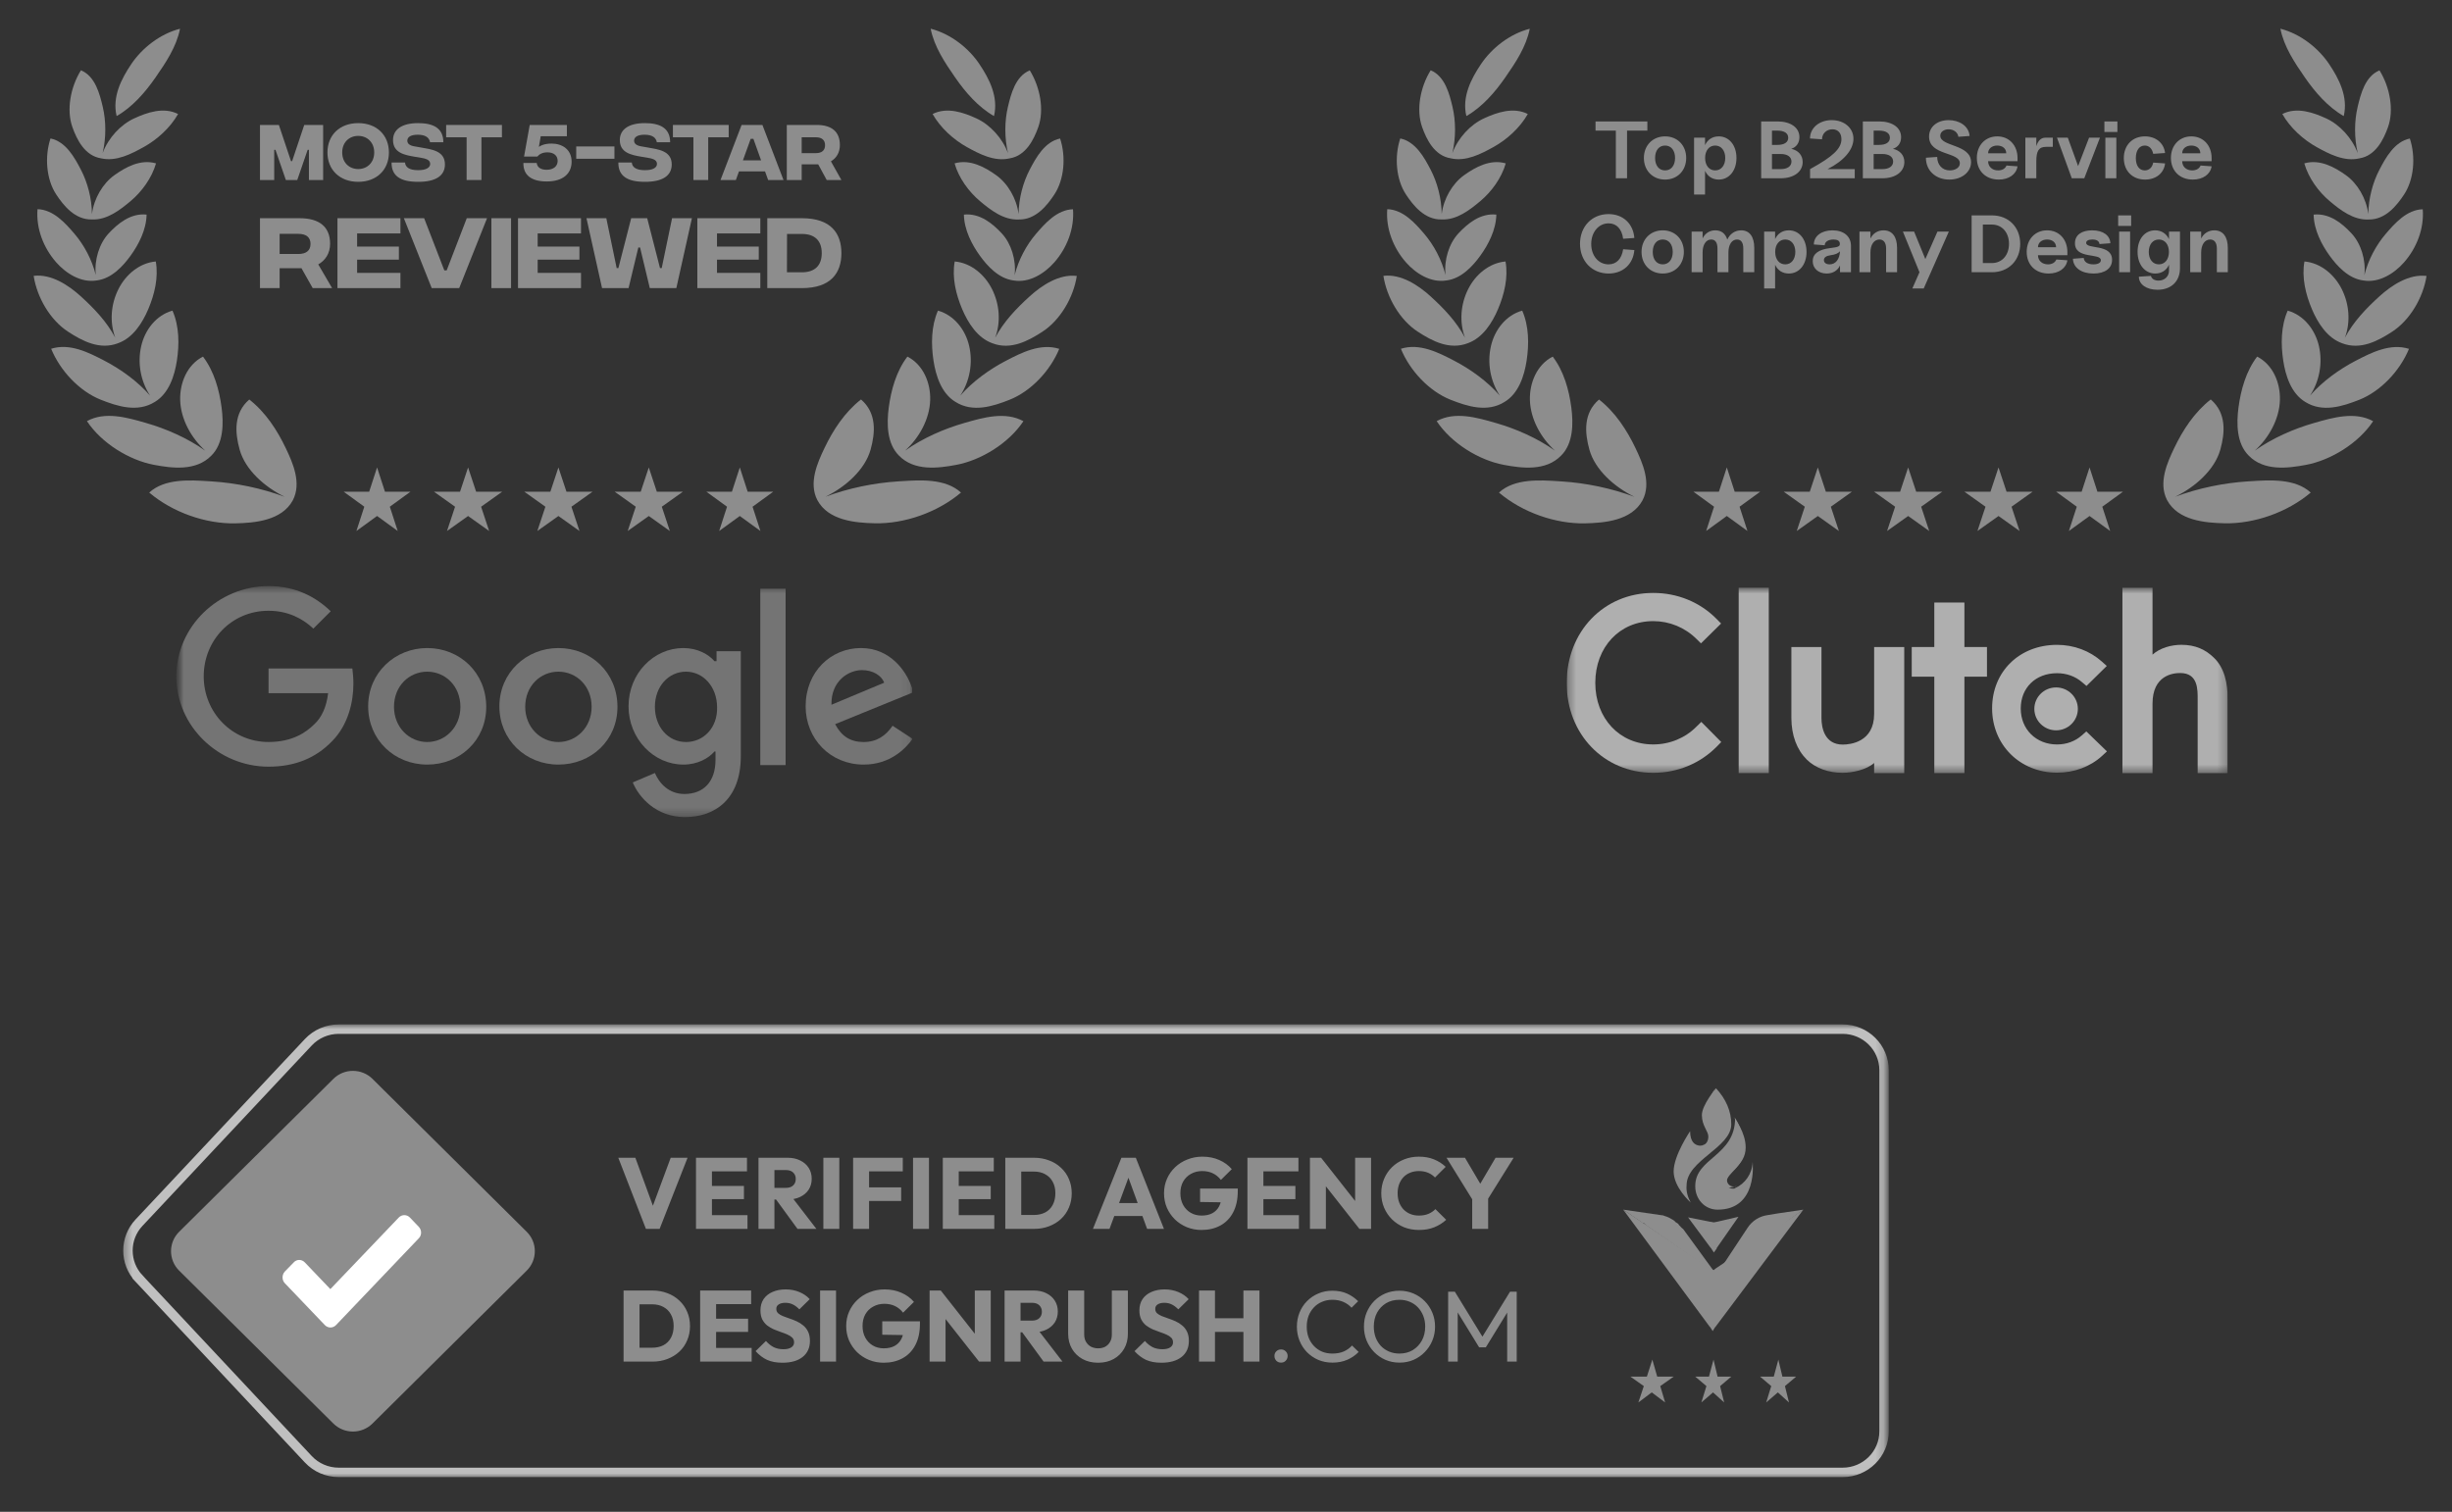
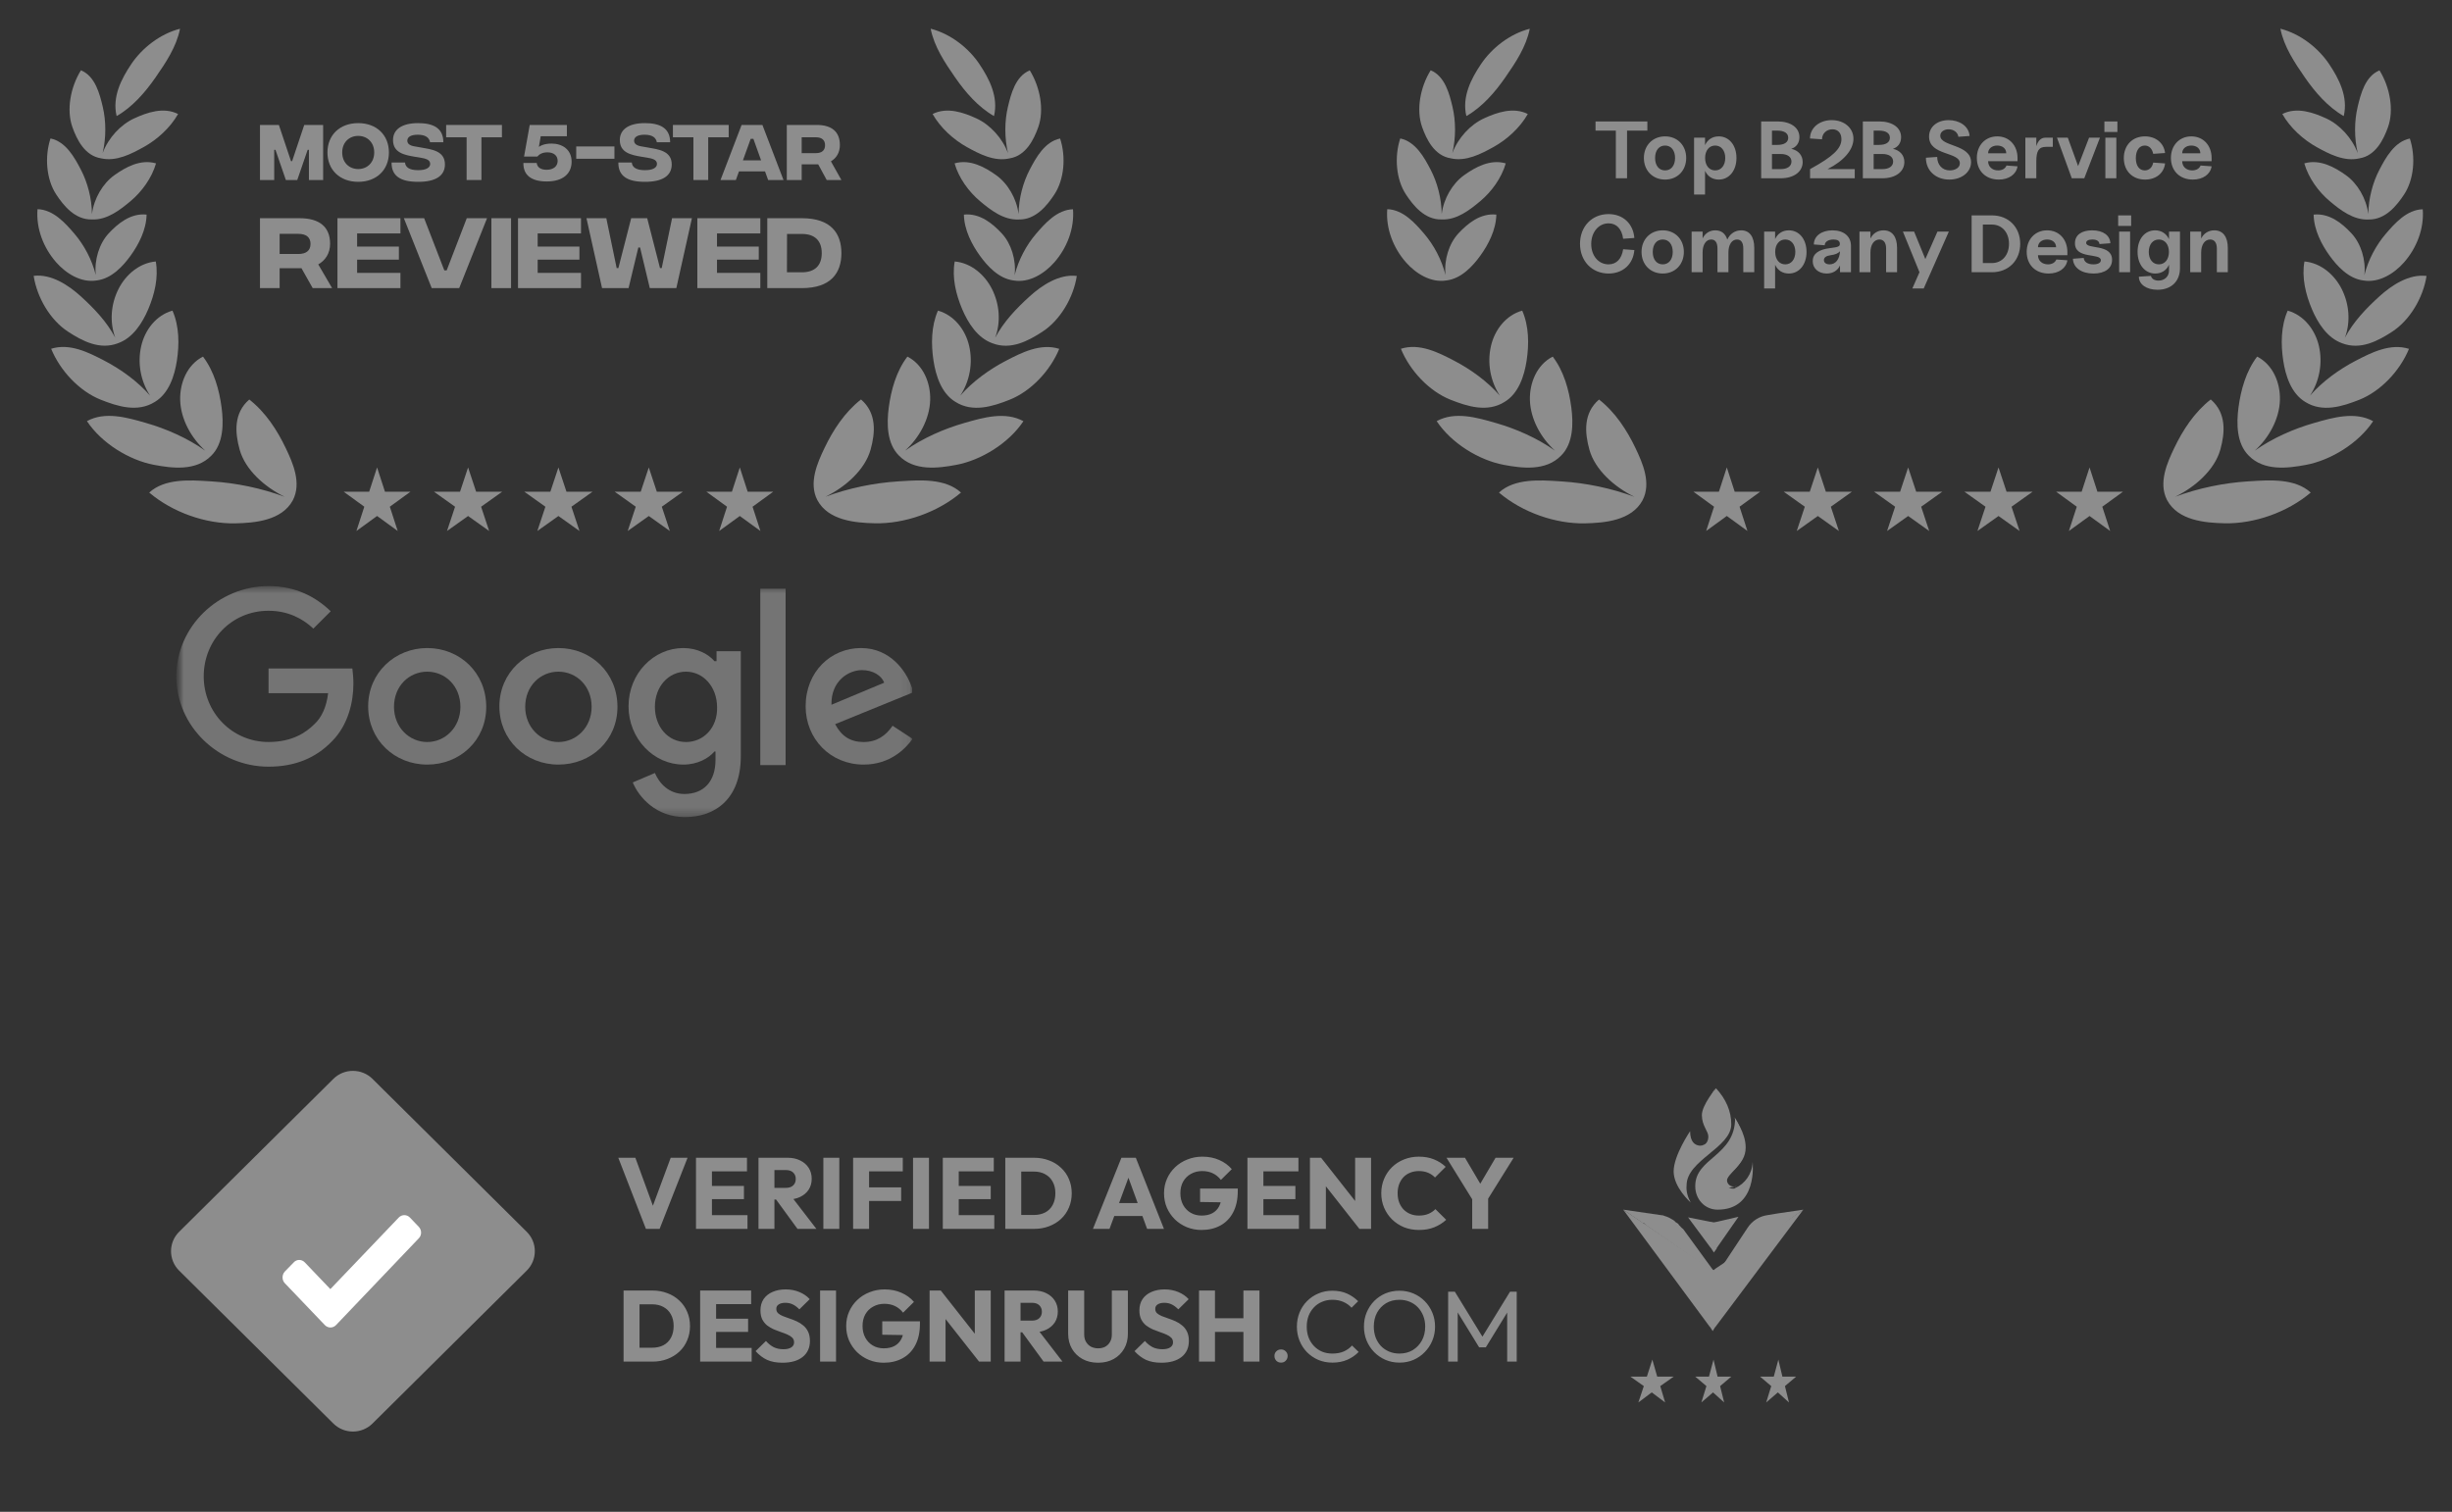
<svg xmlns="http://www.w3.org/2000/svg" width="287" height="177" viewBox="0 0 287 177" fill="none">
  <rect x="0" y="0" width="287" height="177" fill="#333333" stroke="none" />
  <g clip-path="url(#clip0_918_443)">
    <g clip-path="url(#clip1_918_443)">
      <g clip-path="url(#clip2_918_443)">
        <g clip-path="url(#clip3_918_443)">
          <mask id="mask0_918_443" style="mask-type:luminance" maskUnits="userSpaceOnUse" x="0" y="0" width="129" height="65">
            <path d="M128.911 0.551H-1.52588e-05V64.615H128.911V0.551Z" fill="white" />
          </mask>
          <g mask="url(#mask0_918_443)">
            <path d="M114.643 7.513C115.786 9.222 116.884 11.331 116.345 13.591C114.482 12.525 112.983 10.784 111.795 9.065C110.599 7.334 109.357 5.494 108.93 3.361C111.281 3.962 113.384 5.631 114.643 7.513Z" fill="#8D8D8D" />
            <path d="M13.65 13.591C13.112 11.331 14.212 9.223 15.358 7.514C16.619 5.633 18.723 3.966 21.073 3.366C20.646 5.499 19.402 7.338 18.204 9.068C17.014 10.786 15.514 12.526 13.65 13.591Z" fill="#8D8D8D" />
            <path d="M12.013 17.922C12.433 16.132 12.424 14.172 12.024 12.493C11.672 11.018 11.16 8.932 9.475 8.228C8.25 10.193 7.758 12.869 8.471 14.874C8.987 16.325 9.916 18.243 11.841 18.539C13.607 18.947 15.393 18.004 16.804 17.226C18.372 16.361 19.909 14.985 20.842 13.348C19.13 12.484 17.18 13.185 15.713 13.858C14.131 14.582 12.678 16.138 12.013 17.922Z" fill="#8D8D8D" />
            <path d="M45.058 57.567L44.135 54.725L43.212 57.567H40.224L42.641 59.324L41.718 62.166L44.135 60.409L46.551 62.166L45.628 59.324L48.045 57.567H45.058Z" fill="#8D8D8D" />
            <path d="M55.73 57.57L54.788 54.728L53.846 57.57H50.797L53.264 59.326L52.322 62.168L54.788 60.412L57.254 62.168L56.312 59.326L58.778 57.57H55.73Z" fill="#8D8D8D" />
            <path d="M66.303 57.57L65.361 54.728L64.419 57.57H61.371L63.837 59.326L62.895 62.168L65.361 60.412L67.827 62.168L66.885 59.326L69.351 57.57H66.303Z" fill="#8D8D8D" />
            <path d="M76.88 57.57L75.938 54.728L74.996 57.57H71.948L74.414 59.326L73.472 62.168L75.938 60.412L78.404 62.168L77.462 59.326L79.928 57.57H76.88Z" fill="#8D8D8D" />
            <path d="M87.514 57.57L86.592 54.728L85.668 57.57H82.681L85.098 59.326L84.175 62.168L86.592 60.412L89.008 62.168L88.085 59.326L90.503 57.57H87.514Z" fill="#8D8D8D" />
            <path d="M6.572 22.754C7.441 24.08 8.785 25.74 10.745 25.693C12.527 25.782 14.067 24.565 15.28 23.55C16.586 22.456 17.764 20.857 18.262 19.128C16.439 18.597 14.694 19.58 13.392 20.507C12.033 21.475 10.988 23.247 10.764 25.066C10.747 23.243 10.254 21.361 9.459 19.845C8.732 18.458 7.719 16.584 5.912 16.21C5.199 18.367 5.427 21.006 6.572 22.754Z" fill="#8D8D8D" />
            <path d="M11.323 32.833C9.504 33.138 7.73 32.023 6.577 30.712C5.094 29.023 4.211 26.759 4.391 24.491C6.26 24.539 7.675 26.155 8.721 27.377C9.848 28.692 10.771 30.424 11.213 32.21C11.019 30.43 11.616 28.508 12.725 27.32C13.795 26.174 15.295 24.924 17.16 25.125C17.12 26.93 16.216 28.649 15.283 29.937C14.414 31.137 13.074 32.621 11.323 32.833Z" fill="#8D8D8D" />
            <path d="M7.966 38.833C9.642 39.924 11.674 41.004 13.809 40.186C15.561 39.566 16.674 37.802 17.359 36.184C18.085 34.468 18.57 32.49 18.234 30.613C16.309 30.784 14.713 32.161 13.865 33.843C12.979 35.601 12.809 37.694 13.49 39.537C12.484 37.641 11.012 36.106 9.454 34.689C8.037 33.4 5.997 32.042 3.941 32.298C4.333 34.839 5.883 37.476 7.966 38.833Z" fill="#8D8D8D" />
            <path d="M18.122 47.055C19.77 46.069 20.434 43.995 20.705 42.218C20.997 40.301 20.985 38.187 20.189 36.368C18.276 36.903 16.963 38.625 16.53 40.511C16.072 42.503 16.458 44.627 17.572 46.324C16.091 44.624 14.122 43.221 12.235 42.237C10.412 41.286 8.176 40.14 5.987 40.832C7.042 43.409 9.3 45.809 11.803 46.801C13.741 47.569 16.099 48.329 18.122 47.055Z" fill="#8D8D8D" />
            <path d="M25.938 47.723C26.18 49.573 26.173 51.92 24.737 53.344C22.942 55.181 20.165 54.827 18.023 54.422C15.147 53.879 11.91 51.917 10.175 49.305C12.294 48.138 14.885 48.884 16.983 49.489L17.103 49.523C19.445 50.197 21.94 51.282 24.027 52.766C22.362 51.26 21.148 49.051 21.089 46.824C21.036 44.832 21.9 42.701 23.76 41.751C25.058 43.456 25.667 45.645 25.938 47.723Z" fill="#8D8D8D" />
            <path d="M34.27 58.58C35.327 56.566 34.279 54.203 33.444 52.456C32.457 50.391 31.108 48.286 29.178 46.775C27.325 48.373 27.501 50.659 28.052 52.646C28.707 55.008 30.979 57.022 33.331 58.17C30.607 57.153 27.631 56.543 24.801 56.363L24.514 56.345C22.24 56.197 19.279 56.004 17.467 57.669C20.207 59.998 24.099 61.343 27.529 61.273C29.828 61.226 32.981 60.954 34.27 58.58Z" fill="#8D8D8D" />
            <path d="M117.983 17.93C117.32 16.145 115.867 14.587 114.286 13.861C112.819 13.188 110.87 12.485 109.157 13.348C110.089 14.985 111.624 16.362 113.191 17.229C114.601 18.008 116.386 18.951 118.152 18.546C120.078 18.251 121.009 16.334 121.527 14.883C122.242 12.879 121.753 10.202 120.53 8.236C118.844 8.939 118.33 11.024 117.977 12.499C117.576 14.179 117.564 16.139 117.983 17.93Z" fill="#8D8D8D" />
            <path d="M116.598 20.51C117.955 21.478 118.998 23.249 119.222 25.067C119.242 23.245 119.736 21.365 120.532 19.85C121.26 18.464 122.276 16.591 124.083 16.218C124.792 18.375 124.563 21.015 123.415 22.761C122.547 24.085 121.203 25.742 119.247 25.697C117.462 25.788 115.92 24.569 114.707 23.551C113.403 22.456 112.226 20.856 111.73 19.127C113.553 18.598 115.298 19.582 116.598 20.51Z" fill="#8D8D8D" />
            <path d="M118.76 32.222C118.959 30.441 118.364 28.515 117.254 27.325C116.186 26.177 114.687 24.927 112.821 25.126C112.859 26.931 113.762 28.651 114.694 29.939C115.562 31.14 116.899 32.624 118.649 32.838C120.469 33.146 122.245 32.032 123.4 30.721C124.884 29.034 125.769 26.77 125.592 24.502C123.722 24.548 122.307 26.163 121.259 27.384C120.13 28.701 119.204 30.434 118.76 32.222Z" fill="#8D8D8D" />
            <path d="M116.112 33.846C116.997 35.605 117.165 37.698 116.482 39.541C117.49 37.645 118.962 36.112 120.522 34.695C121.939 33.407 123.982 32.051 126.036 32.308C125.644 34.85 124.09 37.486 122.006 38.84C120.332 39.928 118.301 41.006 116.169 40.192C114.415 39.573 113.3 37.806 112.616 36.184C111.891 34.468 111.409 32.49 111.746 30.613C113.671 30.785 115.266 32.164 116.112 33.846Z" fill="#8D8D8D" />
            <path d="M112.395 46.322C113.508 44.627 113.896 42.505 113.441 40.513C113.009 38.627 111.698 36.904 109.785 36.368C108.987 38.186 108.974 40.3 109.263 42.217C109.533 43.991 110.192 46.061 111.831 47.051C113.855 48.335 116.219 47.575 118.159 46.807C120.664 45.816 122.924 43.419 123.982 40.842C121.793 40.149 119.557 41.293 117.733 42.242C115.846 43.224 113.876 44.625 112.395 46.322Z" fill="#8D8D8D" />
            <path d="M104.026 47.719C103.783 49.569 103.787 51.915 105.222 53.341C107.014 55.18 109.793 54.827 111.935 54.424C114.812 53.883 118.051 51.923 119.788 49.312C117.671 48.144 115.078 48.888 112.98 49.491L112.859 49.526C110.518 50.197 108.022 51.281 105.934 52.761C107.6 51.257 108.815 49.05 108.876 46.823C108.932 44.832 108.069 42.7 106.21 41.749C104.91 43.453 104.301 45.641 104.026 47.719Z" fill="#8D8D8D" />
            <path d="M102.416 61.266C100.117 61.217 96.964 60.943 95.678 58.568L95.66 58.535C94.633 56.528 95.677 54.181 96.509 52.445C97.498 50.38 98.849 48.277 100.779 46.767C102.633 48.366 102.453 50.652 101.901 52.638C101.243 55 98.97 57.013 96.616 58.158C99.341 57.144 102.317 56.536 105.148 56.358L105.436 56.34C107.71 56.194 110.671 56.003 112.481 57.669C109.739 59.996 105.846 61.338 102.416 61.266Z" fill="#8D8D8D" />
            <path d="M30.429 21.075H32.095V17.538H32.241L33.459 21.075H34.793L36.011 17.538H36.158V21.075H37.823V14.63H35.61L34.192 18.865H34.06L32.642 14.63H30.429V21.075Z" fill="#8D8D8D" />
            <path d="M41.928 21.288C44.079 21.288 45.521 19.884 45.521 17.851C45.521 15.81 44.079 14.414 41.928 14.414C39.77 14.414 38.328 15.81 38.328 17.851C38.328 19.884 39.77 21.288 41.928 21.288ZM41.928 19.792C40.872 19.792 40.055 19.033 40.055 17.851C40.055 16.662 40.872 15.91 41.928 15.91C42.977 15.91 43.802 16.662 43.802 17.851C43.802 19.033 42.977 19.792 41.928 19.792Z" fill="#8D8D8D" />
            <path d="M48.925 21.288C51.006 21.296 52.078 20.575 52.078 19.247C52.078 17.636 50.474 17.483 49.225 17.26L48.524 17.138C47.922 17.038 47.676 16.8 47.676 16.47C47.676 16.048 48.077 15.772 48.901 15.772C49.819 15.772 50.243 16.125 50.336 16.654H51.893C51.893 14.974 50.682 14.414 48.932 14.414C47.043 14.414 46.003 15.158 46.003 16.393C46.003 17.874 47.306 18.143 48.539 18.35L49.349 18.488C50.073 18.603 50.351 18.826 50.351 19.194C50.351 19.631 49.865 19.93 48.925 19.923C47.907 19.923 47.444 19.57 47.406 19.025H45.833C45.81 20.59 46.858 21.288 48.925 21.288Z" fill="#8D8D8D" />
            <path d="M58.75 14.63H52.219V16.073H54.617V21.075H56.352V16.073H58.75V14.63Z" fill="#8D8D8D" />
            <path d="M64 21.244C65.866 21.244 66.906 20.354 66.906 18.927C66.906 17.523 65.835 16.809 64.555 16.809C63.776 16.809 63.283 17.032 63.075 17.2L63.291 15.95H66.351V14.63H62.003L61.34 18.328H62.897C63.098 18.083 63.46 17.837 64.069 17.837C64.832 17.837 65.272 18.229 65.272 18.842C65.272 19.433 64.809 19.878 63.984 19.878C63.383 19.878 62.882 19.648 62.82 19.08H61.263C61.24 20.5 62.173 21.244 64 21.244Z" fill="#8D8D8D" />
            <path d="M67.446 18.588H71.918V17.146H67.446V18.588Z" fill="#8D8D8D" />
            <path d="M75.47 21.288C77.552 21.296 78.623 20.575 78.623 19.247C78.623 17.636 77.019 17.483 75.77 17.26L75.069 17.138C74.468 17.038 74.221 16.8 74.221 16.47C74.221 16.048 74.622 15.772 75.447 15.772C76.364 15.772 76.788 16.125 76.881 16.654H78.438C78.438 14.974 77.228 14.414 75.478 14.414C73.589 14.414 72.548 15.158 72.548 16.393C72.548 17.874 73.851 18.143 75.084 18.35L75.894 18.488C76.619 18.603 76.896 18.826 76.896 19.194C76.896 19.631 76.41 19.93 75.47 19.923C74.452 19.923 73.99 19.57 73.951 19.025H72.378C72.355 20.59 73.404 21.288 75.47 21.288Z" fill="#8D8D8D" />
            <path d="M85.293 14.63H78.763V16.073H81.161V21.075H82.896V16.073H85.293V14.63Z" fill="#8D8D8D" />
            <path d="M89.909 21.075H91.706L89.239 14.63H86.802L84.335 21.075H86.132L86.494 20.07H89.547L89.909 21.075ZM86.957 18.773L87.866 16.257H88.183L89.085 18.773H86.957Z" fill="#8D8D8D" />
            <path d="M98.483 21.075L97.257 18.888C97.882 18.52 98.306 17.875 98.306 16.985C98.306 15.42 97.35 14.63 95.6 14.63H92.092V21.075H93.834V19.241H95.769L96.764 21.075H98.483ZM93.834 16.073H95.492C96.194 16.073 96.571 16.395 96.571 17.001C96.571 17.607 96.194 17.929 95.492 17.929H93.834V16.073Z" fill="#8D8D8D" />
            <path d="M38.871 33.731L37.252 30.955C38.077 30.487 38.637 29.669 38.637 28.538C38.637 26.551 37.374 25.547 35.062 25.547H30.429V33.731H32.73V31.403H35.286L36.6 33.731H38.871ZM32.73 27.379H34.92C35.847 27.379 36.346 27.788 36.346 28.558C36.346 29.328 35.847 29.737 34.92 29.737H32.73V27.379Z" fill="#8D8D8D" />
            <path d="M39.498 33.731H46.871V31.948H41.8V30.399H46.688V28.87H41.8V27.33H46.871V25.547H39.498V33.731Z" fill="#8D8D8D" />
            <path d="M50.53 33.731H53.748L57.007 25.547H54.634L52.282 31.656H52.007L49.644 25.547H47.272L50.53 33.731Z" fill="#8D8D8D" />
            <path d="M57.517 33.731H59.818V25.547H57.517V33.731Z" fill="#8D8D8D" />
            <path d="M60.632 33.731H68.004V31.948H62.933V30.399H67.821V28.87H62.933V27.33H68.004V25.547H60.632V33.731Z" fill="#8D8D8D" />
            <path d="M70.468 33.731H73.573L74.714 28.977H74.918L76.058 33.731H79.164L80.987 25.547H78.665L77.453 31.383H77.25L75.753 25.547H73.879L72.382 31.383H72.178L70.967 25.547H68.645L70.468 33.731Z" fill="#8D8D8D" />
            <path d="M81.622 33.731H88.994V31.948H83.923V30.399H88.811V28.87H83.923V27.33H88.994V25.547H81.622V33.731Z" fill="#8D8D8D" />
            <path d="M93.861 25.547H89.808V33.731H93.861C97.242 33.731 98.484 31.968 98.484 29.639C98.484 27.301 97.242 25.547 93.861 25.547ZM93.861 31.88H92.11L92.12 27.389H93.861C95.338 27.389 96.183 28.149 96.183 29.639C96.183 31.12 95.338 31.88 93.861 31.88Z" fill="#8D8D8D" />
          </g>
        </g>
      </g>
    </g>
    <g opacity="0.72">
      <g clip-path="url(#clip4_918_443)">
        <g clip-path="url(#clip5_918_443)">
          <mask id="mask1_918_443" style="mask-type:luminance" maskUnits="userSpaceOnUse" x="20" y="56" width="87" height="65">
            <path d="M106.943 56.608H20.637V120.672H106.943V56.608Z" fill="white" />
          </mask>
          <g mask="url(#mask1_918_443)">
            <mask id="mask2_918_443" style="mask-type:luminance" maskUnits="userSpaceOnUse" x="20" y="68" width="87" height="28">
              <path d="M106.943 68.62H20.637V95.662H106.943V68.62Z" fill="white" />
            </mask>
            <g mask="url(#mask2_918_443)">
              <path d="M31.433 78.266V81.155H38.404C38.219 82.753 37.663 83.982 36.8 84.781C35.813 85.764 34.209 86.871 31.433 86.871C27.176 86.871 23.845 83.429 23.845 79.188C23.845 74.948 27.114 71.506 31.433 71.506C33.715 71.506 35.443 72.428 36.676 73.595L38.712 71.567C36.985 69.908 34.641 68.617 31.433 68.617C25.572 68.617 20.637 73.35 20.637 79.188C20.637 85.027 25.572 89.76 31.433 89.76C34.579 89.76 36.985 88.715 38.836 86.809C40.748 84.904 41.365 82.2 41.365 80.049C41.365 79.373 41.303 78.758 41.242 78.266H31.433Z" fill="#8D8D8D" />
              <path d="M50.003 75.872C46.239 75.872 43.093 78.761 43.093 82.694C43.093 86.628 46.178 89.516 50.003 89.516C53.828 89.516 56.912 86.689 56.912 82.756C56.912 78.761 53.828 75.872 50.003 75.872ZM50.003 86.874C47.905 86.874 46.116 85.153 46.116 82.756C46.116 80.297 47.905 78.638 50.003 78.638C52.1 78.638 53.889 80.297 53.889 82.756C53.889 85.153 52.1 86.874 50.003 86.874Z" fill="#8D8D8D" />
              <path d="M83.748 77.409H83.625C82.946 76.61 81.651 75.872 79.985 75.872C76.53 75.872 73.569 78.822 73.569 82.694C73.569 86.505 76.53 89.516 79.985 89.516C81.651 89.516 82.946 88.779 83.625 87.98H83.748V88.963C83.748 91.544 82.329 92.958 80.108 92.958C78.258 92.958 77.147 91.667 76.654 90.5L74.063 91.606C74.803 93.388 76.839 95.662 80.17 95.662C83.686 95.662 86.709 93.573 86.709 88.533V76.241H83.871V77.409H83.748ZM80.293 86.874C78.196 86.874 76.654 85.091 76.654 82.756C76.654 80.359 78.258 78.638 80.293 78.638C82.329 78.638 83.933 80.42 83.933 82.817C83.995 85.153 82.391 86.874 80.293 86.874Z" fill="#8D8D8D" />
              <path d="M65.362 75.872C61.599 75.872 58.452 78.761 58.452 82.694C58.452 86.628 61.537 89.516 65.362 89.516C69.187 89.516 72.271 86.689 72.271 82.756C72.271 78.761 69.187 75.872 65.362 75.872ZM65.362 86.874C63.264 86.874 61.475 85.153 61.475 82.756C61.475 80.297 63.264 78.638 65.362 78.638C67.459 78.638 69.248 80.297 69.248 82.756C69.248 85.153 67.459 86.874 65.362 86.874Z" fill="#8D8D8D" />
              <path d="M88.991 68.925H91.953V89.576H88.991V68.925Z" fill="#8D8D8D" />
              <path d="M101.083 86.874C99.541 86.874 98.492 86.197 97.752 84.784L106.944 81.035L106.635 80.236C106.08 78.699 104.291 75.872 100.775 75.872C97.258 75.872 94.297 78.638 94.297 82.694C94.297 86.505 97.196 89.516 101.083 89.516C104.229 89.516 106.018 87.611 106.82 86.505L104.476 84.968C103.674 86.136 102.625 86.874 101.083 86.874ZM100.898 78.454C102.132 78.454 103.18 79.068 103.489 79.928L97.32 82.51C97.258 79.683 99.356 78.454 100.898 78.454Z" fill="#8D8D8D" />
            </g>
          </g>
        </g>
      </g>
    </g>
  </g>
  <g clip-path="url(#clip6_918_443)">
    <g clip-path="url(#clip7_918_443)">
      <g clip-path="url(#clip8_918_443)">
        <g clip-path="url(#clip9_918_443)">
          <mask id="mask3_918_443" style="mask-type:luminance" maskUnits="userSpaceOnUse" x="157" y="0" width="130" height="65">
            <path d="M286.894 0.551H157.983V64.615H286.894V0.551Z" fill="white" />
          </mask>
          <g mask="url(#mask3_918_443)">
            <path d="M272.626 7.513C273.769 9.223 274.867 11.332 274.328 13.592C272.465 12.525 270.966 10.784 269.778 9.065C268.582 7.334 267.34 5.494 266.913 3.361C269.264 3.962 271.367 5.631 272.626 7.513Z" fill="#8D8D8D" />
            <path d="M171.633 13.591C171.095 11.331 172.195 9.223 173.341 7.514C174.602 5.633 176.706 3.966 179.056 3.366C178.629 5.499 177.385 7.339 176.187 9.068C174.997 10.786 173.497 12.526 171.633 13.591Z" fill="#8D8D8D" />
            <path d="M169.996 17.922C170.416 16.132 170.407 14.172 170.007 12.493C169.655 11.018 169.143 8.932 167.458 8.228C166.233 10.193 165.741 12.869 166.454 14.874C166.97 16.325 167.899 18.243 169.824 18.539C171.59 18.947 173.376 18.004 174.787 17.226C176.355 16.361 177.892 14.985 178.825 13.348C177.113 12.484 175.163 13.185 173.696 13.858C172.114 14.582 170.661 16.138 169.996 17.922Z" fill="#8D8D8D" />
            <path d="M203.041 57.567L202.118 54.725L201.194 57.567H198.207L200.624 59.324L199.701 62.166L202.118 60.409L204.534 62.166L203.611 59.324L206.028 57.567H203.041Z" fill="#8D8D8D" />
            <path d="M213.713 57.57L212.771 54.728L211.829 57.57H208.78L211.247 59.326L210.305 62.168L212.771 60.412L215.237 62.168L214.295 59.326L216.761 57.57H213.713Z" fill="#8D8D8D" />
            <path d="M224.286 57.57L223.344 54.728L222.402 57.57H219.354L221.82 59.326L220.878 62.168L223.344 60.412L225.81 62.168L224.868 59.326L227.334 57.57H224.286Z" fill="#8D8D8D" />
            <path d="M234.863 57.57L233.921 54.728L232.979 57.57H229.931L232.397 59.326L231.455 62.168L233.921 60.412L236.387 62.168L235.445 59.326L237.911 57.57H234.863Z" fill="#8D8D8D" />
            <path d="M245.497 57.57L244.575 54.728L243.651 57.57H240.664L243.081 59.326L242.158 62.168L244.575 60.412L246.991 62.168L246.068 59.326L248.486 57.57H245.497Z" fill="#8D8D8D" />
            <path d="M164.555 22.754C165.424 24.08 166.768 25.74 168.728 25.693C170.51 25.782 172.05 24.565 173.263 23.55C174.569 22.456 175.747 20.857 176.245 19.128C174.422 18.597 172.677 19.58 171.375 20.507C170.016 21.475 168.971 23.247 168.747 25.066C168.73 23.244 168.237 21.361 167.442 19.845C166.715 18.458 165.702 16.584 163.895 16.21C163.183 18.367 163.41 21.006 164.555 22.754Z" fill="#8D8D8D" />
            <path d="M169.306 32.833C167.487 33.138 165.713 32.023 164.56 30.712C163.077 29.023 162.194 26.759 162.374 24.491C164.243 24.539 165.658 26.155 166.704 27.377C167.831 28.692 168.754 30.424 169.196 32.21C169.002 30.43 169.599 28.508 170.708 27.32C171.778 26.174 173.278 24.924 175.143 25.125C175.103 26.93 174.199 28.649 173.266 29.937C172.396 31.137 171.057 32.621 169.306 32.833Z" fill="#8D8D8D" />
-             <path d="M165.949 38.833C167.625 39.924 169.657 41.004 171.792 40.186C173.544 39.566 174.657 37.803 175.342 36.184C176.068 34.468 176.553 32.49 176.217 30.613C174.292 30.784 172.696 32.161 171.848 33.843C170.962 35.601 170.792 37.694 171.473 39.537C170.467 37.641 168.996 36.106 167.437 34.689C166.02 33.4 163.98 32.042 161.924 32.298C162.316 34.839 163.866 37.476 165.949 38.833Z" fill="#8D8D8D" />
            <path d="M176.105 47.055C177.753 46.069 178.417 43.995 178.688 42.218C178.98 40.301 178.968 38.187 178.172 36.368C176.259 36.903 174.946 38.625 174.513 40.511C174.055 42.503 174.441 44.627 175.555 46.324C174.074 44.624 172.105 43.221 170.218 42.237C168.395 41.286 166.159 40.14 163.97 40.832C165.025 43.409 167.283 45.809 169.786 46.801C171.724 47.569 174.082 48.329 176.105 47.055Z" fill="#8D8D8D" />
            <path d="M183.921 47.723C184.163 49.573 184.156 51.92 182.72 53.344C180.925 55.181 178.148 54.827 176.006 54.422C173.13 53.879 169.893 51.917 168.158 49.305C170.277 48.138 172.868 48.884 174.966 49.489L175.086 49.523C177.428 50.197 179.923 51.282 182.01 52.766C180.345 51.26 179.131 49.051 179.072 46.824C179.019 44.832 179.883 42.701 181.743 41.751C183.042 43.456 183.65 45.645 183.921 47.723Z" fill="#8D8D8D" />
            <path d="M192.252 58.58C193.31 56.566 192.262 54.203 191.427 52.456C190.44 50.391 189.091 48.286 187.161 46.775C185.308 48.373 185.484 50.659 186.035 52.646C186.69 55.008 188.962 57.022 191.314 58.17C188.59 57.153 185.614 56.544 182.784 56.363L182.497 56.345C180.223 56.197 177.262 56.004 175.45 57.669C178.19 59.998 182.082 61.343 185.512 61.273C187.811 61.226 190.964 60.954 192.252 58.58Z" fill="#8D8D8D" />
            <path d="M275.966 17.93C275.303 16.145 273.85 14.588 272.269 13.861C270.802 13.188 268.853 12.485 267.14 13.348C268.072 14.985 269.607 16.362 271.174 17.229C272.584 18.008 274.369 18.952 276.135 18.546C278.061 18.251 278.992 16.334 279.51 14.883C280.225 12.879 279.736 10.202 278.513 8.236C276.827 8.939 276.313 11.024 275.96 12.5C275.559 14.179 275.547 16.14 275.966 17.93Z" fill="#8D8D8D" />
            <path d="M274.581 20.51C275.939 21.478 276.981 23.249 277.205 25.067C277.225 23.245 277.719 21.365 278.515 19.85C279.243 18.464 280.259 16.591 282.066 16.218C282.775 18.376 282.546 21.015 281.398 22.762C280.53 24.085 279.186 25.742 277.23 25.697C275.445 25.788 273.903 24.569 272.69 23.551C271.386 22.457 270.209 20.857 269.713 19.127C271.536 18.598 273.281 19.582 274.581 20.51Z" fill="#8D8D8D" />
            <path d="M276.743 32.222C276.942 30.441 276.347 28.515 275.237 27.325C274.169 26.177 272.67 24.927 270.804 25.126C270.842 26.931 271.745 28.651 272.677 29.939C273.545 31.14 274.882 32.624 276.632 32.838C278.452 33.146 280.228 32.032 281.383 30.721C282.867 29.034 283.752 26.77 283.575 24.502C281.705 24.548 280.29 26.163 279.242 27.384C278.113 28.701 277.187 30.434 276.743 32.222Z" fill="#8D8D8D" />
            <path d="M274.095 33.846C274.98 35.605 275.148 37.699 274.465 39.541C275.473 37.645 276.945 36.112 278.505 34.695C279.922 33.407 281.965 32.051 284.019 32.308C283.627 34.85 282.073 37.486 279.989 38.84C278.314 39.929 276.284 41.006 274.152 40.192C272.397 39.574 271.283 37.806 270.599 36.184C269.874 34.468 269.391 32.49 269.729 30.613C271.654 30.785 273.249 32.164 274.095 33.846Z" fill="#8D8D8D" />
            <path d="M270.378 46.322C271.491 44.627 271.879 42.505 271.424 40.513C270.992 38.627 269.681 36.904 267.768 36.368C266.97 38.186 266.957 40.3 267.246 42.217C267.516 43.991 268.175 46.061 269.814 47.051C271.838 48.335 274.202 47.575 276.142 46.807C278.647 45.816 280.907 43.419 281.965 40.842C279.776 40.149 277.54 41.293 275.716 42.242C273.829 43.224 271.859 44.625 270.378 46.322Z" fill="#8D8D8D" />
            <path d="M262.009 47.719C261.766 49.569 261.77 51.915 263.205 53.341C264.997 55.18 267.776 54.827 269.918 54.424C272.795 53.883 276.034 51.923 277.771 49.312C275.654 48.144 273.061 48.888 270.963 49.491L270.842 49.526C268.501 50.197 266.005 51.281 263.917 52.761C265.583 51.257 266.798 49.05 266.859 46.823C266.915 44.832 266.052 42.7 264.193 41.749C262.893 43.453 262.283 45.641 262.009 47.719Z" fill="#8D8D8D" />
            <path d="M260.399 61.266C258.1 61.217 254.947 60.943 253.661 58.568L253.643 58.535C252.616 56.528 253.66 54.181 254.492 52.445C255.481 50.38 256.832 48.277 258.762 46.767C260.616 48.366 260.436 50.652 259.884 52.638C259.226 55 256.953 57.013 254.599 58.158C257.324 57.144 260.3 56.536 263.131 56.358L263.419 56.34C265.693 56.194 268.654 56.003 270.464 57.669C267.722 59.996 263.829 61.338 260.399 61.266Z" fill="#8D8D8D" />
            <path d="M189.13 20.872V15.292H186.754V14.217H192.819V15.292H190.442V20.872H189.13ZM194.893 21.024C193.448 21.024 192.412 19.969 192.412 18.495C192.412 17.022 193.448 15.967 194.893 15.967C196.338 15.967 197.365 17.022 197.365 18.495C197.365 19.969 196.338 21.024 194.893 21.024ZM194.893 19.95C195.606 19.95 196.062 19.379 196.062 18.495C196.062 17.611 195.606 17.041 194.893 17.041C194.18 17.041 193.724 17.611 193.724 18.495C193.724 19.379 194.18 19.95 194.893 19.95ZM201.176 21.024C200.434 21.024 199.864 20.644 199.569 19.997V22.773H198.286V16.119H199.569V16.993C199.864 16.347 200.434 15.967 201.176 15.967C202.393 15.967 203.248 17.012 203.248 18.495C203.248 19.978 202.393 21.024 201.176 21.024ZM200.758 19.95C201.461 19.95 201.936 19.37 201.936 18.495C201.936 17.621 201.461 17.041 200.758 17.041C200.054 17.041 199.579 17.621 199.579 18.495C199.579 19.37 200.054 19.95 200.758 19.95ZM206.14 20.872V14.217H208.041C209.6 14.217 210.618 14.94 210.618 16.062C210.618 16.746 210.247 17.24 209.658 17.421C210.485 17.602 210.998 18.172 210.998 18.971C210.998 20.111 209.962 20.872 208.422 20.872H206.14ZM208.422 19.798C209.211 19.798 209.686 19.465 209.686 18.913C209.686 18.362 209.211 18.029 208.422 18.029H207.405V19.798H208.422ZM208.041 16.965C208.849 16.965 209.306 16.66 209.306 16.128C209.306 15.596 208.849 15.292 208.041 15.292H207.405V16.965H208.041ZM211.864 19.798C214.545 18.334 215.534 17.392 215.534 16.29C215.534 15.577 215.125 15.139 214.479 15.139C213.785 15.139 213.262 15.643 213.262 16.309L211.855 16.214C211.855 14.978 212.939 14.065 214.402 14.065C215.866 14.065 216.941 14.987 216.941 16.242C216.941 17.535 215.809 18.847 213.908 19.798H217.093V20.872H211.864V19.798ZM218.042 20.872V14.217H219.943C221.502 14.217 222.519 14.94 222.519 16.062C222.519 16.746 222.148 17.24 221.559 17.421C222.386 17.602 222.899 18.172 222.899 18.971C222.899 20.111 221.863 20.872 220.323 20.872H218.042ZM220.323 19.798C221.112 19.798 221.587 19.465 221.587 18.913C221.587 18.362 221.112 18.029 220.323 18.029H219.306V19.798H220.323ZM219.943 16.965C220.751 16.965 221.207 16.66 221.207 16.128C221.207 15.596 220.751 15.292 219.943 15.292H219.306V16.965H219.943ZM228.16 21.024C226.601 21.024 225.422 20.007 225.422 18.467L226.743 18.372C226.743 19.265 227.313 19.95 228.217 19.95C228.787 19.95 229.395 19.674 229.395 19.113C229.395 17.754 225.792 18.239 225.792 15.995C225.792 14.826 226.772 14.065 228.083 14.065C229.281 14.065 230.432 14.702 230.536 15.919L229.224 16.014C229.139 15.453 228.625 15.139 228.083 15.139C227.561 15.139 227.104 15.425 227.104 15.89C227.104 17.193 230.707 16.86 230.707 18.99C230.707 20.149 229.614 21.024 228.16 21.024ZM233.951 21.024C232.42 21.024 231.384 20.007 231.384 18.486C231.384 17.012 232.382 15.967 233.77 15.967C235.168 15.967 236.147 17.012 236.147 18.514V18.875H232.706C232.706 19.512 233.181 19.95 233.875 19.95C234.35 19.95 234.711 19.741 234.854 19.379L236.147 19.474C236.004 20.406 235.139 21.024 233.951 21.024ZM234.825 17.944C234.825 17.402 234.398 17.041 233.77 17.041C233.143 17.041 232.706 17.412 232.706 17.944H234.825ZM237.062 20.872V16.119H238.345V17.117C238.545 16.47 238.896 16.119 239.4 16.119H240.275V17.193H239.495C238.649 17.193 238.345 17.64 238.345 18.895V20.872H237.062ZM242.496 20.872L240.765 16.119H242.03L243.237 19.446L244.52 16.119H245.794L243.959 20.872H242.496ZM246.429 20.872V16.119H247.712V20.872H246.429ZM246.315 15.453V14.217H247.836V15.453H246.315ZM251.077 21.024C249.594 21.024 248.587 20.007 248.587 18.505C248.587 17.003 249.594 15.967 251.058 15.967C252.332 15.967 253.283 16.746 253.416 17.915L252.028 18.01C251.904 17.402 251.543 17.041 251.039 17.041C250.402 17.041 249.993 17.611 249.993 18.514C249.993 19.398 250.393 19.95 251.039 19.95C251.553 19.95 251.914 19.608 252.028 19.037L253.416 19.132C253.292 20.263 252.361 21.024 251.077 21.024ZM256.668 21.024C255.137 21.024 254.101 20.007 254.101 18.486C254.101 17.012 255.099 15.967 256.487 15.967C257.884 15.967 258.864 17.012 258.864 18.514V18.875H255.422C255.422 19.512 255.898 19.95 256.592 19.95C257.067 19.95 257.428 19.741 257.571 19.379L258.864 19.474C258.721 20.406 257.856 21.024 256.668 21.024ZM257.542 17.944C257.542 17.402 257.114 17.041 256.487 17.041C255.86 17.041 255.422 17.412 255.422 17.944H257.542ZM188.282 32.024C186.343 32.024 184.936 30.57 184.936 28.545C184.936 26.52 186.333 25.065 188.273 25.065C189.965 25.065 191.163 26.177 191.296 27.86L189.984 27.955C189.832 26.805 189.214 26.149 188.282 26.149C187.113 26.149 186.248 27.185 186.248 28.564C186.248 29.942 187.103 30.95 188.273 30.95C189.204 30.95 189.813 30.313 189.984 29.181L191.296 29.277C191.163 30.931 189.955 32.024 188.282 32.024ZM194.619 32.024C193.174 32.024 192.138 30.969 192.138 29.495C192.138 28.022 193.174 26.967 194.619 26.967C196.064 26.967 197.091 28.022 197.091 29.495C197.091 30.969 196.064 32.024 194.619 32.024ZM194.619 30.95C195.332 30.95 195.789 30.379 195.789 29.495C195.789 28.611 195.332 28.041 194.619 28.041C193.906 28.041 193.45 28.611 193.45 29.495C193.45 30.379 193.906 30.95 194.619 30.95ZM204.047 29.087C204.047 28.402 203.791 28.041 203.315 28.041C202.707 28.041 202.308 28.64 202.308 29.562V31.872H201.024V29.087C201.024 28.402 200.768 28.041 200.292 28.041C199.684 28.041 199.285 28.64 199.285 29.562V31.872H198.001V27.119H199.285V27.908C199.579 27.318 200.102 26.967 200.777 26.967C201.481 26.967 201.956 27.347 202.175 28.05C202.479 27.385 203.068 26.967 203.8 26.967C204.779 26.967 205.331 27.708 205.331 29.029V31.872H204.047V29.087ZM209.378 32.024C208.636 32.024 208.066 31.644 207.771 30.997V33.773H206.488V27.119H207.771V27.993C208.066 27.347 208.636 26.967 209.378 26.967C210.595 26.967 211.45 28.012 211.45 29.495C211.45 30.978 210.595 32.024 209.378 32.024ZM208.959 30.95C209.663 30.95 210.138 30.37 210.138 29.495C210.138 28.621 209.663 28.041 208.959 28.041C208.256 28.041 207.781 28.621 207.781 29.495C207.781 30.37 208.256 30.95 208.959 30.95ZM213.808 32.024C212.848 32.024 212.173 31.425 212.173 30.579C212.173 29.714 212.857 29.21 214.217 29.048C215.205 28.925 215.367 28.849 215.348 28.507C215.329 28.202 215.072 28.041 214.616 28.041C213.989 28.041 213.58 28.317 213.58 28.716L212.306 28.621C212.306 27.642 213.2 26.967 214.492 26.967C215.804 26.967 216.65 27.67 216.65 28.773V31.872H215.367V31.083C215.091 31.672 214.54 32.024 213.808 32.024ZM214.15 30.95C214.863 30.95 215.319 30.351 215.367 29.419C215.167 29.657 214.778 29.819 214.302 29.875C213.732 29.951 213.485 30.142 213.485 30.455C213.485 30.769 213.76 30.95 214.15 30.95ZM220.763 29.087C220.763 28.421 220.478 28.041 219.984 28.041C219.347 28.041 218.929 28.649 218.929 29.562V31.872H217.645V27.119H218.929V27.927C219.223 27.328 219.775 26.967 220.469 26.967C221.476 26.967 222.047 27.718 222.047 29.029V31.872H220.763V29.087ZM223.835 33.773L224.671 31.872L222.732 27.119H224.044L225.356 30.332L226.772 27.119H228.103L225.166 33.773H223.835ZM230.774 31.872V25.217H233.151C235.09 25.217 236.459 26.586 236.459 28.545C236.459 30.503 235.09 31.872 233.151 31.872H230.774ZM233.151 30.798C234.329 30.798 235.147 29.875 235.147 28.545C235.147 27.214 234.329 26.292 233.151 26.292H232.086V30.798H233.151ZM239.786 32.024C238.255 32.024 237.219 31.007 237.219 29.486C237.219 28.012 238.217 26.967 239.605 26.967C241.002 26.967 241.982 28.012 241.982 29.514V29.875H238.54C238.54 30.512 239.016 30.95 239.71 30.95C240.185 30.95 240.546 30.741 240.689 30.379L241.982 30.474C241.839 31.406 240.974 32.024 239.786 32.024ZM240.66 28.944C240.66 28.402 240.232 28.041 239.605 28.041C238.978 28.041 238.54 28.412 238.54 28.944H240.66ZM245.035 32.024C243.59 32.024 242.668 31.32 242.63 30.294L243.895 30.199C243.933 30.655 244.332 30.95 245.026 30.95C245.577 30.95 245.9 30.76 245.9 30.465C245.9 29.581 242.868 30.389 242.868 28.478C242.868 27.489 243.676 26.967 244.883 26.967C246.176 26.967 246.975 27.575 247.013 28.478L245.739 28.573C245.701 28.231 245.425 28.041 244.902 28.041C244.427 28.041 244.18 28.202 244.18 28.43C244.18 29.229 247.212 28.507 247.212 30.417C247.212 31.416 246.385 32.024 245.035 32.024ZM248.04 31.872V27.119H249.323V31.872H248.04ZM247.926 26.453V25.217H249.447V26.453H247.926ZM252.536 33.925C251.243 33.925 250.349 33.298 250.349 32.395L251.756 32.3C251.851 32.651 252.184 32.851 252.65 32.851C253.363 32.851 253.876 32.366 253.876 31.682V30.997C253.581 31.644 253.011 32.024 252.27 32.024C251.053 32.024 250.197 30.978 250.197 29.486C250.197 27.993 251.034 26.967 252.251 26.967C252.992 26.967 253.572 27.356 253.876 28.003V27.119H255.16V31.396C255.16 32.937 254.133 33.925 252.536 33.925ZM252.688 30.95C253.391 30.95 253.867 30.37 253.867 29.495C253.867 28.621 253.391 28.041 252.688 28.041C251.984 28.041 251.509 28.621 251.509 29.495C251.509 30.37 251.984 30.95 252.688 30.95ZM259.476 29.087C259.476 28.421 259.19 28.041 258.696 28.041C258.059 28.041 257.641 28.649 257.641 29.562V31.872H256.358V27.119H257.641V27.927C257.936 27.328 258.487 26.967 259.181 26.967C260.189 26.967 260.759 27.718 260.759 29.029V31.872H259.476V29.087Z" fill="#8D8D8D" />
          </g>
        </g>
      </g>
    </g>
    <g clip-path="url(#clip10_918_443)">
      <g clip-path="url(#clip11_918_443)">
        <mask id="mask4_918_443" style="mask-type:luminance" maskUnits="userSpaceOnUse" x="183" y="68" width="78" height="23">
-           <path d="M260.754 68.808H183.375V90.512H260.754V68.808Z" fill="white" />
-         </mask>
+           </mask>
        <g mask="url(#mask4_918_443)">
          <path d="M207.032 68.808H203.509V90.512H207.032V68.808Z" fill="#AFAFAF" />
          <path d="M219.363 83.588C219.363 86.91 216.53 87.174 215.687 87.174C213.581 87.174 213.198 85.231 213.198 84.059V75.753H209.675V84.042C209.675 86.1 210.331 87.798 211.479 88.93C212.494 89.931 214.014 90.478 215.661 90.478C216.828 90.478 218.482 90.119 219.363 89.327V90.512H222.886V75.753H219.363V83.588Z" fill="#AFAFAF" />
          <path d="M229.929 70.543H226.406V75.752H223.764V79.225H226.406V90.511H229.929V79.225H232.571V75.752H229.929V70.543Z" fill="#AFAFAF" />
          <path d="M243.664 86.104C242.897 86.783 241.884 87.16 240.773 87.16C238.323 87.16 236.523 85.386 236.523 82.951C236.523 80.516 238.265 78.817 240.773 78.817C241.865 78.817 242.897 79.176 243.683 79.856L244.218 80.309L246.593 77.968L245.999 77.439C244.601 76.195 242.746 75.497 240.772 75.497C236.368 75.497 233.171 78.63 233.171 82.933C233.171 87.218 236.445 90.463 240.772 90.463C242.783 90.463 244.658 89.765 246.038 88.501L246.612 87.972L244.2 85.633L243.664 86.104Z" fill="#AFAFAF" />
          <path d="M259.168 77.04C258.154 76.04 256.965 75.493 255.318 75.493C254.15 75.493 252.827 75.852 251.947 76.643V68.808H248.424V90.512H251.947V82.382C251.947 79.06 254.34 78.796 255.183 78.796C257.289 78.796 257.231 80.74 257.231 81.91V90.512H260.754V81.929C260.754 79.871 260.318 78.173 259.168 77.04Z" fill="#AFAFAF" />
          <path d="M240.66 80.483C242.067 80.483 243.208 81.606 243.208 82.994C243.208 84.38 242.067 85.505 240.66 85.505C239.253 85.505 238.114 84.38 238.114 82.994C238.115 81.607 239.254 80.483 240.66 80.483Z" fill="#AFAFAF" />
          <path d="M198.577 85.062C197.237 86.421 195.418 87.157 193.503 87.157C189.579 87.157 186.725 84.119 186.725 79.948C186.725 75.758 189.579 72.72 193.503 72.72C195.399 72.72 197.199 73.455 198.558 74.796L199.094 75.324L201.449 73.003L200.932 72.474C198.979 70.492 196.337 69.418 193.503 69.418C187.721 69.418 183.375 73.947 183.375 79.966C183.375 85.968 187.741 90.479 193.503 90.479C196.357 90.479 198.999 89.385 200.951 87.403L201.468 86.874L199.133 84.516L198.577 85.062Z" fill="#AFAFAF" />
        </g>
      </g>
    </g>
  </g>
  <mask id="mask5_918_443" style="mask-type:alpha" maskUnits="userSpaceOnUse" x="14" y="119" width="207" height="54">
    <path d="M220.8 119.919H14.352V172.978H220.8V119.919Z" fill="#D9D9D9" />
  </mask>
  <g mask="url(#mask5_918_443)">
-     <path d="M16.271 149.687L15.868 150.065L16.271 149.687C14.543 147.842 14.544 144.988 16.274 143.144L36.089 122.024C37.007 121.047 38.294 120.49 39.643 120.49L215.674 120.49C218.358 120.49 220.526 122.647 220.526 125.298V146.414V167.577C220.526 170.227 218.358 172.384 215.674 172.384L39.646 172.384C38.296 172.384 37.007 171.827 36.089 170.847L16.271 149.687Z" stroke="#C0C0C0" stroke-width="1.104" />
    <path d="M200.955 149.149C200.888 149.084 200.888 149.149 200.955 149.149L200.621 148.954L200.554 148.889L192.668 143.44C192.668 143.44 192.601 143.44 192.601 143.375L192.467 143.246L192.401 143.181H192.267L189.995 141.624L194.472 142.273C194.673 142.273 194.74 142.337 194.94 142.402C195.007 142.402 195.141 142.467 195.141 142.467C195.341 142.532 195.408 142.597 195.542 142.662C195.675 142.727 195.742 142.792 195.876 142.856C195.943 142.921 196.076 142.986 196.076 143.051C196.143 143.116 196.21 143.116 196.277 143.181C196.41 143.246 196.477 143.31 196.477 143.375C196.678 143.57 196.811 143.765 197.012 143.894L200.554 148.759L200.621 148.824L200.955 149.149Z" fill="#8D8D8D" />
    <path d="M200.469 155.837L200.148 155.347L200.084 155.286L189.995 141.624L192.18 143.094L192.565 143.339L200.148 148.486H200.212L200.469 148.669C200.469 148.669 200.533 148.669 200.533 148.731L200.855 148.486L211.072 141.624L200.791 155.347L200.726 155.408L200.469 155.837Z" fill="#8D8D8D" />
    <path d="M200.6 146.641L200.265 146.118L200.198 146.053L197.583 142.525L200.198 143.048H200.265L200.6 143.113L200.936 143.048L203.484 142.46L200.936 146.118V146.183L200.6 146.641Z" fill="#8D8D8D" />
    <path d="M211.072 141.624L208.024 142.074L206.867 142.267C205.952 142.396 205.099 142.91 204.551 143.746L201.321 148.634L201.26 148.698L200.955 149.149L201.321 148.763L201.381 148.698L200.955 149.149L209.183 142.974L211.072 141.624Z" fill="#8D8D8D" />
    <path d="M202.641 131.619C202.641 134.382 197.411 135.826 197.411 138.778C197.342 139.469 197.548 140.16 197.892 140.788C197.892 140.788 195.896 139.029 195.896 137.145C195.896 135.261 197.824 132.435 197.824 132.435C197.824 133.691 198.374 134.068 198.925 134.131H198.994C199.613 134.131 199.957 133.691 199.957 133.063C199.957 132.435 199.2 131.807 199.2 130.551C199.2 129.358 200.852 127.411 200.852 127.411C202.022 128.667 202.641 130.111 202.641 131.619Z" fill="#8D8D8D" />
    <path d="M201.038 141.624C199.546 141.624 198.426 140.395 198.426 138.907V138.842C198.426 135.542 203.091 135.358 203.091 130.894C203.215 131.088 204.148 132.631 204.148 134.443C204.148 136.707 202.095 137.289 202.095 138.389C202.095 138.842 202.282 139.165 202.904 139.165C202.967 139.165 203.029 139.165 203.091 139.101C204.273 138.583 205.081 137.419 205.143 136.06C205.143 136.125 205.765 141.624 201.038 141.624Z" fill="#8D8D8D" />
    <path d="M203.056 138.93C203.123 138.93 203.19 138.93 203.257 138.867C202.588 139.055 200.112 139.621 200.112 137.986C200.112 135.974 203.792 135.534 203.792 133.836C203.792 132.767 203.524 131.698 202.922 130.755C203.056 130.944 204.327 132.579 204.327 134.339C204.327 136.54 202.119 137.106 202.119 138.175C202.186 138.615 202.454 138.93 203.056 138.93Z" fill="#8D8D8D" />
    <path d="M200.955 132.699C200.955 134.254 199.368 134.13 199.269 134.068H199.417C199.864 134.068 200.112 133.632 200.112 133.01C200.112 132.388 199.566 131.766 199.566 130.521C199.566 129.339 200.757 127.411 200.757 127.411C200.36 128.219 200.162 129.09 200.112 129.961C200.112 131.392 200.955 131.517 200.955 132.699Z" fill="#8D8D8D" />
    <path d="M199.732 162.28L198.426 161.174H200.029L200.563 159.182L201.038 161.174H202.641L201.335 162.28L201.81 164.198L200.504 163.018L199.138 164.198L199.732 162.28Z" fill="#8D8D8D" />
    <path d="M207.32 162.28L206.014 161.174H207.616L208.151 159.182L208.626 161.174H210.229L208.923 162.28L209.398 164.198L208.092 163.018L206.726 164.198L207.32 162.28Z" fill="#8D8D8D" />
    <path d="M192.405 162.28L190.838 161.174H192.761L193.403 159.182L193.973 161.174H195.897L194.329 162.28L194.899 164.198L193.332 163.018L191.764 164.198L192.405 162.28Z" fill="#8D8D8D" />
    <path d="M75.603 143.873L72.369 135.548H74.367L76.828 142.281H76.007L78.504 135.548H80.478L77.208 143.873H75.603ZM81.464 143.873V135.548H83.33V143.873H81.464ZM82.891 143.873V142.269H87.492V143.873H82.891ZM82.891 140.394V138.85H87.076V140.394H82.891ZM82.891 137.14V135.548H87.432V137.14H82.891ZM90.205 140.442V139.074H91.977C92.349 139.074 92.635 138.98 92.833 138.791C93.039 138.602 93.142 138.347 93.142 138.024C93.142 137.726 93.043 137.478 92.845 137.282C92.647 137.085 92.361 136.987 91.989 136.987H90.205V135.548H92.203C92.757 135.548 93.245 135.655 93.665 135.867C94.085 136.071 94.414 136.358 94.652 136.727C94.89 137.097 95.009 137.521 95.009 138.001C95.009 138.488 94.89 138.917 94.652 139.286C94.414 139.648 94.081 139.931 93.653 140.135C93.225 140.339 92.722 140.442 92.143 140.442H90.205ZM88.779 143.873V135.548H90.645V143.873H88.779ZM93.344 143.873L90.728 140.288L92.441 139.828L95.556 143.873H93.344ZM96.372 143.873V135.548H98.239V143.873H96.372ZM99.855 143.873V135.548H101.722V143.873H99.855ZM101.282 140.607V139.015H105.479V140.607H101.282ZM101.282 137.14V135.548H105.669V137.14H101.282ZM106.868 143.873V135.548H108.735V143.873H106.868ZM110.352 143.873V135.548H112.219V143.873H110.352ZM111.779 143.873V142.269H116.38V143.873H111.779ZM111.779 140.394V138.85H115.964V140.394H111.779ZM111.779 137.14V135.548H116.32V137.14H111.779ZM118.927 143.873V142.246H121.008C121.515 142.246 121.959 142.147 122.339 141.951C122.72 141.747 123.013 141.452 123.219 141.067C123.425 140.681 123.528 140.225 123.528 139.699C123.528 139.172 123.421 138.72 123.207 138.343C123.001 137.966 122.708 137.675 122.327 137.47C121.955 137.266 121.515 137.164 121.008 137.164H118.868V135.548H121.031C121.665 135.548 122.248 135.651 122.779 135.855C123.318 136.051 123.786 136.338 124.182 136.716C124.586 137.085 124.896 137.525 125.11 138.036C125.332 138.539 125.443 139.097 125.443 139.711C125.443 140.316 125.332 140.874 125.11 141.385C124.896 141.896 124.59 142.336 124.194 142.705C123.798 143.075 123.33 143.362 122.791 143.566C122.26 143.771 121.682 143.873 121.055 143.873H118.927ZM117.667 143.873V135.548H119.533V143.873H117.667ZM127.927 143.873L131.257 135.548H132.945L136.238 143.873H134.265L131.744 136.963H132.422L129.866 143.873H127.927ZM129.818 142.364V140.854H134.395V142.364H129.818ZM140.633 144.002C140.023 144.002 139.448 143.892 138.909 143.672C138.378 143.452 137.914 143.15 137.518 142.764C137.121 142.371 136.809 141.915 136.579 141.397C136.357 140.87 136.246 140.304 136.246 139.699C136.246 139.094 136.361 138.531 136.591 138.013C136.82 137.494 137.138 137.042 137.542 136.657C137.954 136.264 138.434 135.961 138.981 135.749C139.527 135.529 140.114 135.419 140.74 135.419C141.461 135.419 142.115 135.548 142.702 135.808C143.297 136.067 143.788 136.425 144.176 136.881L142.904 138.142C142.634 137.797 142.317 137.537 141.953 137.364C141.588 137.191 141.176 137.105 140.716 137.105C140.225 137.105 139.785 137.215 139.397 137.435C139.008 137.647 138.703 137.95 138.481 138.343C138.267 138.728 138.16 139.18 138.16 139.699C138.16 140.218 138.267 140.674 138.481 141.067C138.695 141.46 138.988 141.766 139.361 141.986C139.733 142.206 140.161 142.316 140.645 142.316C141.136 142.316 141.553 142.226 141.894 142.045C142.242 141.857 142.507 141.589 142.69 141.243C142.88 140.89 142.975 140.461 142.975 139.958L144.212 140.784L140.467 140.725V139.156H144.878V139.428C144.878 140.426 144.695 141.267 144.331 141.951C143.974 142.627 143.475 143.138 142.833 143.484C142.198 143.83 141.465 144.002 140.633 144.002ZM146.009 143.873V135.548H147.876V143.873H146.009ZM147.436 143.873V142.269H152.037V143.873H147.436ZM147.436 140.394V138.85H151.621V140.394H147.436ZM147.436 137.14V135.548H151.978V137.14H147.436ZM153.324 143.873V135.548H154.632L155.191 137.211V143.873H153.324ZM159.114 143.873L154.168 137.588L154.632 135.548L159.578 141.833L159.114 143.873ZM159.114 143.873L158.615 142.21V135.548H160.481V143.873H159.114ZM166.085 144.002C165.459 144.002 164.876 143.896 164.337 143.684C163.806 143.464 163.339 143.157 162.934 142.764C162.538 142.371 162.229 141.915 162.007 141.397C161.785 140.87 161.674 140.304 161.674 139.699C161.674 139.094 161.785 138.531 162.007 138.013C162.229 137.486 162.538 137.03 162.934 136.645C163.331 136.26 163.794 135.961 164.326 135.749C164.864 135.529 165.447 135.419 166.073 135.419C166.739 135.419 167.329 135.525 167.845 135.737C168.368 135.949 168.824 136.24 169.212 136.61L167.964 137.859C167.742 137.624 167.472 137.439 167.155 137.305C166.846 137.172 166.485 137.105 166.073 137.105C165.709 137.105 165.372 137.168 165.063 137.293C164.761 137.411 164.5 137.584 164.278 137.812C164.064 138.04 163.893 138.315 163.767 138.638C163.648 138.96 163.588 139.314 163.588 139.699C163.588 140.092 163.648 140.45 163.767 140.772C163.893 141.094 164.064 141.369 164.278 141.597C164.5 141.825 164.761 142.002 165.063 142.128C165.372 142.254 165.709 142.316 166.073 142.316C166.501 142.316 166.874 142.25 167.191 142.116C167.508 141.982 167.781 141.798 168.011 141.562L169.272 142.812C168.867 143.181 168.404 143.472 167.881 143.684C167.365 143.896 166.767 144.002 166.085 144.002ZM172.543 140.772L169.309 135.548H171.473L173.958 139.77H172.567L175.052 135.548H177.168L173.91 140.772H172.543ZM172.317 143.873V139.923H174.184V143.873H172.317Z" fill="#8D8D8D" />
    <path d="M74.248 159.415V157.788H76.329C76.836 157.788 77.28 157.69 77.66 157.493C78.041 157.289 78.334 156.994 78.54 156.609C78.746 156.224 78.849 155.768 78.849 155.241C78.849 154.715 78.742 154.263 78.528 153.885C78.322 153.508 78.029 153.217 77.648 153.013C77.276 152.809 76.836 152.706 76.329 152.706H74.188V151.091H76.352C76.986 151.091 77.569 151.193 78.1 151.398C78.639 151.594 79.107 151.881 79.503 152.258C79.907 152.628 80.216 153.068 80.43 153.579C80.653 154.082 80.763 154.64 80.763 155.253C80.763 155.858 80.653 156.417 80.43 156.928C80.216 157.438 79.911 157.879 79.515 158.248C79.119 158.618 78.651 158.904 78.112 159.109C77.581 159.313 77.002 159.415 76.376 159.415H74.248ZM72.987 159.415V151.091H74.854V159.415H72.987ZM81.951 159.415V151.091H83.818V159.415H81.951ZM83.378 159.415V157.812H87.979V159.415H83.378ZM83.378 155.937V154.392H87.563V155.937H83.378ZM83.378 152.683V151.091H87.92V152.683H83.378ZM91.578 159.545C90.888 159.545 90.293 159.435 89.794 159.215C89.303 158.987 88.851 158.645 88.439 158.189L89.651 156.998C89.921 157.305 90.218 157.545 90.543 157.717C90.876 157.883 91.261 157.965 91.697 157.965C92.093 157.965 92.398 157.894 92.612 157.753C92.834 157.611 92.945 157.415 92.945 157.163C92.945 156.935 92.874 156.751 92.731 156.609C92.588 156.468 92.398 156.346 92.16 156.244C91.93 156.141 91.673 156.043 91.387 155.949C91.11 155.855 90.833 155.748 90.555 155.631C90.278 155.505 90.02 155.351 89.782 155.171C89.553 154.982 89.366 154.75 89.223 154.475C89.081 154.192 89.009 153.838 89.009 153.414C89.009 152.903 89.133 152.463 89.378 152.093C89.632 151.724 89.981 151.445 90.424 151.256C90.868 151.06 91.38 150.961 91.958 150.961C92.545 150.961 93.08 151.064 93.563 151.268C94.055 151.472 94.459 151.751 94.776 152.105L93.563 153.296C93.31 153.037 93.052 152.844 92.79 152.718C92.537 152.592 92.248 152.529 91.922 152.529C91.598 152.529 91.34 152.592 91.15 152.718C90.959 152.836 90.864 153.009 90.864 153.237C90.864 153.449 90.936 153.622 91.078 153.756C91.221 153.882 91.407 153.992 91.637 154.086C91.875 154.18 92.133 154.275 92.41 154.369C92.695 154.463 92.977 154.573 93.254 154.699C93.532 154.825 93.785 154.986 94.015 155.182C94.253 155.371 94.443 155.615 94.586 155.913C94.728 156.204 94.8 156.566 94.8 156.998C94.8 157.792 94.514 158.417 93.944 158.873C93.373 159.321 92.584 159.545 91.578 159.545ZM95.989 159.415V151.091H97.856V159.415H95.989ZM103.432 159.545C102.821 159.545 102.246 159.435 101.708 159.215C101.176 158.995 100.713 158.692 100.317 158.307C99.92 157.914 99.607 157.458 99.377 156.939C99.155 156.413 99.044 155.847 99.044 155.241C99.044 154.636 99.159 154.074 99.389 153.555C99.619 153.037 99.936 152.585 100.34 152.199C100.753 151.806 101.232 151.504 101.779 151.291C102.326 151.071 102.912 150.961 103.539 150.961C104.26 150.961 104.914 151.091 105.5 151.35C106.095 151.61 106.586 151.967 106.975 152.423L105.703 153.685C105.433 153.339 105.116 153.08 104.751 152.907C104.387 152.734 103.975 152.647 103.515 152.647C103.024 152.647 102.584 152.757 102.195 152.978C101.806 153.19 101.502 153.492 101.28 153.885C101.066 154.271 100.959 154.723 100.959 155.241C100.959 155.76 101.066 156.216 101.28 156.609C101.494 157.002 101.787 157.309 102.159 157.529C102.532 157.749 102.96 157.859 103.443 157.859C103.935 157.859 104.351 157.769 104.692 157.588C105.04 157.399 105.306 157.132 105.489 156.786C105.679 156.432 105.774 156.004 105.774 155.501L107.01 156.326L103.265 156.267V154.699H107.676V154.97C107.676 155.969 107.494 156.81 107.129 157.493C106.773 158.17 106.273 158.68 105.631 159.026C104.997 159.372 104.264 159.545 103.432 159.545ZM108.807 159.415V151.091H110.115L110.674 152.754V159.415H108.807ZM114.598 159.415L109.652 153.131L110.115 151.091L115.061 157.376L114.598 159.415ZM114.598 159.415L114.098 157.753V151.091H115.965V159.415H114.598ZM119.012 155.984V154.616H120.783C121.156 154.616 121.442 154.522 121.64 154.334C121.846 154.145 121.949 153.889 121.949 153.567C121.949 153.268 121.85 153.021 121.651 152.824C121.454 152.628 121.168 152.529 120.795 152.529H119.012V151.091H121.009C121.564 151.091 122.052 151.197 122.472 151.409C122.892 151.614 123.221 151.901 123.459 152.27C123.696 152.64 123.815 153.064 123.815 153.544C123.815 154.031 123.696 154.459 123.459 154.829C123.221 155.19 122.888 155.473 122.46 155.678C122.032 155.882 121.529 155.984 120.95 155.984H119.012ZM117.585 159.415V151.091H119.452V159.415H117.585ZM122.151 159.415L119.535 155.831L121.247 155.371L124.362 159.415H122.151ZM128.532 159.545C127.843 159.545 127.233 159.4 126.701 159.109C126.178 158.818 125.766 158.417 125.465 157.906C125.172 157.387 125.025 156.798 125.025 156.138V151.091H126.903V156.244C126.903 156.574 126.975 156.861 127.117 157.104C127.26 157.348 127.455 157.537 127.7 157.67C127.954 157.796 128.231 157.859 128.532 157.859C128.85 157.859 129.127 157.796 129.365 157.67C129.602 157.537 129.789 157.352 129.923 157.116C130.066 156.873 130.137 156.586 130.137 156.255V151.091H132.016V156.149C132.016 156.81 131.87 157.395 131.576 157.906C131.283 158.417 130.875 158.818 130.351 159.109C129.828 159.4 129.222 159.545 128.532 159.545ZM135.932 159.545C135.242 159.545 134.648 159.435 134.149 159.215C133.657 158.987 133.205 158.645 132.793 158.189L134.006 156.998C134.275 157.305 134.572 157.545 134.898 157.717C135.231 157.883 135.615 157.965 136.051 157.965C136.447 157.965 136.752 157.894 136.966 157.753C137.188 157.611 137.299 157.415 137.299 157.163C137.299 156.935 137.228 156.751 137.085 156.609C136.943 156.468 136.752 156.346 136.515 156.244C136.284 156.141 136.027 156.043 135.742 155.949C135.464 155.855 135.187 155.748 134.91 155.631C134.632 155.505 134.374 155.351 134.137 155.171C133.906 154.982 133.721 154.75 133.578 154.475C133.435 154.192 133.364 153.838 133.364 153.414C133.364 152.903 133.487 152.463 133.732 152.093C133.986 151.724 134.334 151.445 134.779 151.256C135.222 151.06 135.734 150.961 136.312 150.961C136.899 150.961 137.434 151.064 137.918 151.268C138.409 151.472 138.813 151.751 139.13 152.105L137.918 153.296C137.664 153.037 137.406 152.844 137.145 152.718C136.891 152.592 136.602 152.529 136.277 152.529C135.951 152.529 135.694 152.592 135.504 152.718C135.314 152.836 135.219 153.009 135.219 153.237C135.219 153.449 135.29 153.622 135.433 153.756C135.575 153.882 135.761 153.992 135.991 154.086C136.229 154.18 136.487 154.275 136.764 154.369C137.05 154.463 137.331 154.573 137.608 154.699C137.886 154.825 138.139 154.986 138.369 155.182C138.607 155.371 138.797 155.615 138.94 155.913C139.083 156.204 139.154 156.566 139.154 156.998C139.154 157.792 138.869 158.417 138.298 158.873C137.727 159.321 136.938 159.545 135.932 159.545ZM140.343 159.415V151.091H142.21V159.415H140.343ZM145.539 159.415V151.091H147.417V159.415H145.539ZM141.461 155.937V154.334H146.157V155.937H141.461ZM149.943 159.533C149.722 159.533 149.535 159.459 149.385 159.309C149.242 159.152 149.171 158.967 149.171 158.755C149.171 158.535 149.242 158.354 149.385 158.213C149.535 158.063 149.722 157.989 149.943 157.989C150.166 157.989 150.348 158.063 150.49 158.213C150.641 158.354 150.716 158.535 150.716 158.755C150.716 158.967 150.641 159.152 150.49 159.309C150.348 159.459 150.166 159.533 149.943 159.533ZM155.959 159.533C155.364 159.533 154.813 159.427 154.306 159.215C153.798 158.995 153.355 158.692 152.974 158.307C152.602 157.922 152.312 157.474 152.106 156.963C151.9 156.452 151.797 155.906 151.797 155.324C151.797 154.734 151.9 154.184 152.106 153.673C152.312 153.162 152.602 152.718 152.974 152.341C153.355 151.956 153.795 151.657 154.294 151.445C154.801 151.225 155.352 151.115 155.947 151.115C156.597 151.115 157.168 151.225 157.659 151.445C158.15 151.665 158.586 151.964 158.967 152.341L158.194 153.107C157.932 152.816 157.611 152.588 157.231 152.423C156.858 152.258 156.43 152.176 155.947 152.176C155.511 152.176 155.111 152.254 154.746 152.412C154.381 152.561 154.064 152.777 153.795 153.06C153.525 153.343 153.315 153.677 153.164 154.062C153.022 154.447 152.95 154.868 152.95 155.324C152.95 155.78 153.022 156.2 153.164 156.586C153.315 156.971 153.525 157.305 153.795 157.588C154.064 157.871 154.381 158.091 154.746 158.248C155.111 158.397 155.511 158.472 155.947 158.472C156.462 158.472 156.91 158.39 157.29 158.224C157.671 158.052 157.992 157.82 158.253 157.529L159.026 158.283C158.646 158.677 158.198 158.983 157.683 159.203C157.175 159.423 156.601 159.533 155.959 159.533ZM163.82 159.533C163.233 159.533 162.686 159.427 162.179 159.215C161.672 158.995 161.228 158.692 160.847 158.307C160.467 157.914 160.17 157.462 159.956 156.951C159.749 156.44 159.647 155.894 159.647 155.312C159.647 154.723 159.749 154.176 159.956 153.673C160.17 153.162 160.463 152.714 160.835 152.329C161.216 151.944 161.656 151.645 162.155 151.433C162.662 151.221 163.209 151.115 163.796 151.115C164.382 151.115 164.926 151.221 165.425 151.433C165.932 151.645 166.376 151.944 166.757 152.329C167.137 152.714 167.434 153.162 167.648 153.673C167.862 154.184 167.969 154.734 167.969 155.324C167.969 155.906 167.862 156.452 167.648 156.963C167.434 157.474 167.137 157.922 166.757 158.307C166.384 158.692 165.944 158.995 165.437 159.215C164.937 159.427 164.398 159.533 163.82 159.533ZM163.796 158.472C164.391 158.472 164.909 158.338 165.354 158.071C165.805 157.796 166.162 157.423 166.424 156.951C166.685 156.472 166.816 155.925 166.816 155.312C166.816 154.856 166.74 154.44 166.59 154.062C166.439 153.677 166.229 153.343 165.96 153.06C165.69 152.777 165.373 152.561 165.009 152.412C164.644 152.254 164.24 152.176 163.796 152.176C163.209 152.176 162.69 152.309 162.238 152.577C161.794 152.844 161.442 153.213 161.18 153.685C160.926 154.157 160.8 154.699 160.8 155.312C160.8 155.768 160.871 156.193 161.014 156.586C161.164 156.971 161.371 157.305 161.632 157.588C161.901 157.863 162.218 158.079 162.583 158.236C162.956 158.394 163.36 158.472 163.796 158.472ZM169.502 159.415V151.232H170.287L173.782 156.928H173.247L176.743 151.232H177.528V159.415H176.41V153.178L176.671 153.249L173.913 157.741H173.128L170.37 153.249L170.62 153.178V159.415H169.502Z" fill="#8D8D8D" />
    <path d="M39.017 126.316L20.968 144.215C19.702 145.47 19.702 147.507 20.968 148.762L39.017 166.661C40.283 167.916 42.336 167.916 43.602 166.661L61.65 148.762C62.917 147.507 62.917 145.47 61.651 144.215L43.602 126.316C42.336 125.061 40.283 125.061 39.017 126.316Z" fill="#8D8D8D" />
    <path fill-rule="evenodd" clip-rule="evenodd" d="M38.667 150.926L46.67 142.55C47.033 142.17 47.62 142.17 47.983 142.55L49.014 143.629C49.378 144.01 49.378 144.623 49.014 144.983L39.334 155.135C38.97 155.515 38.384 155.515 38.02 155.135L33.331 150.228C32.988 149.868 32.988 149.255 33.331 148.874L34.382 147.796C34.726 147.415 35.312 147.415 35.676 147.796L38.667 150.926Z" fill="white" />
  </g>
  <defs>
    <clipPath id="clip0_918_443">
      <rect width="129.128" height="108.104" fill="white" transform="translate(0 0.548)" />
    </clipPath>
    <clipPath id="clip1_918_443">
      <rect width="129.131" height="64.065" fill="white" transform="translate(0 0.548)" />
    </clipPath>
    <clipPath id="clip2_918_443">
      <rect width="129.131" height="64.065" fill="white" transform="translate(0 0.548)" />
    </clipPath>
    <clipPath id="clip3_918_443">
      <rect width="129.131" height="64.065" fill="white" transform="translate(0 0.548)" />
    </clipPath>
    <clipPath id="clip4_918_443">
      <rect width="86.754" height="42.71" fill="white" transform="translate(20.02 67.282)" />
    </clipPath>
    <clipPath id="clip5_918_443">
      <rect width="87.088" height="64.065" fill="white" transform="translate(19.853 56.605)" />
    </clipPath>
    <clipPath id="clip6_918_443">
      <rect width="129.128" height="108.104" fill="white" transform="translate(157.872 0.548)" />
    </clipPath>
    <clipPath id="clip7_918_443">
      <rect width="129.131" height="64.065" fill="white" transform="translate(157.983 0.548)" />
    </clipPath>
    <clipPath id="clip8_918_443">
      <rect width="129.131" height="64.065" fill="white" transform="translate(157.983 0.548)" />
    </clipPath>
    <clipPath id="clip9_918_443">
      <rect width="129.131" height="64.065" fill="white" transform="translate(157.983 0.548)" />
    </clipPath>
    <clipPath id="clip10_918_443">
      <rect width="77.379" height="60.393" fill="white" transform="translate(183.375 49.463)" />
    </clipPath>
    <clipPath id="clip11_918_443">
      <rect width="77.379" height="60.393" fill="white" transform="translate(183.375 49.463)" />
    </clipPath>
  </defs>
</svg>